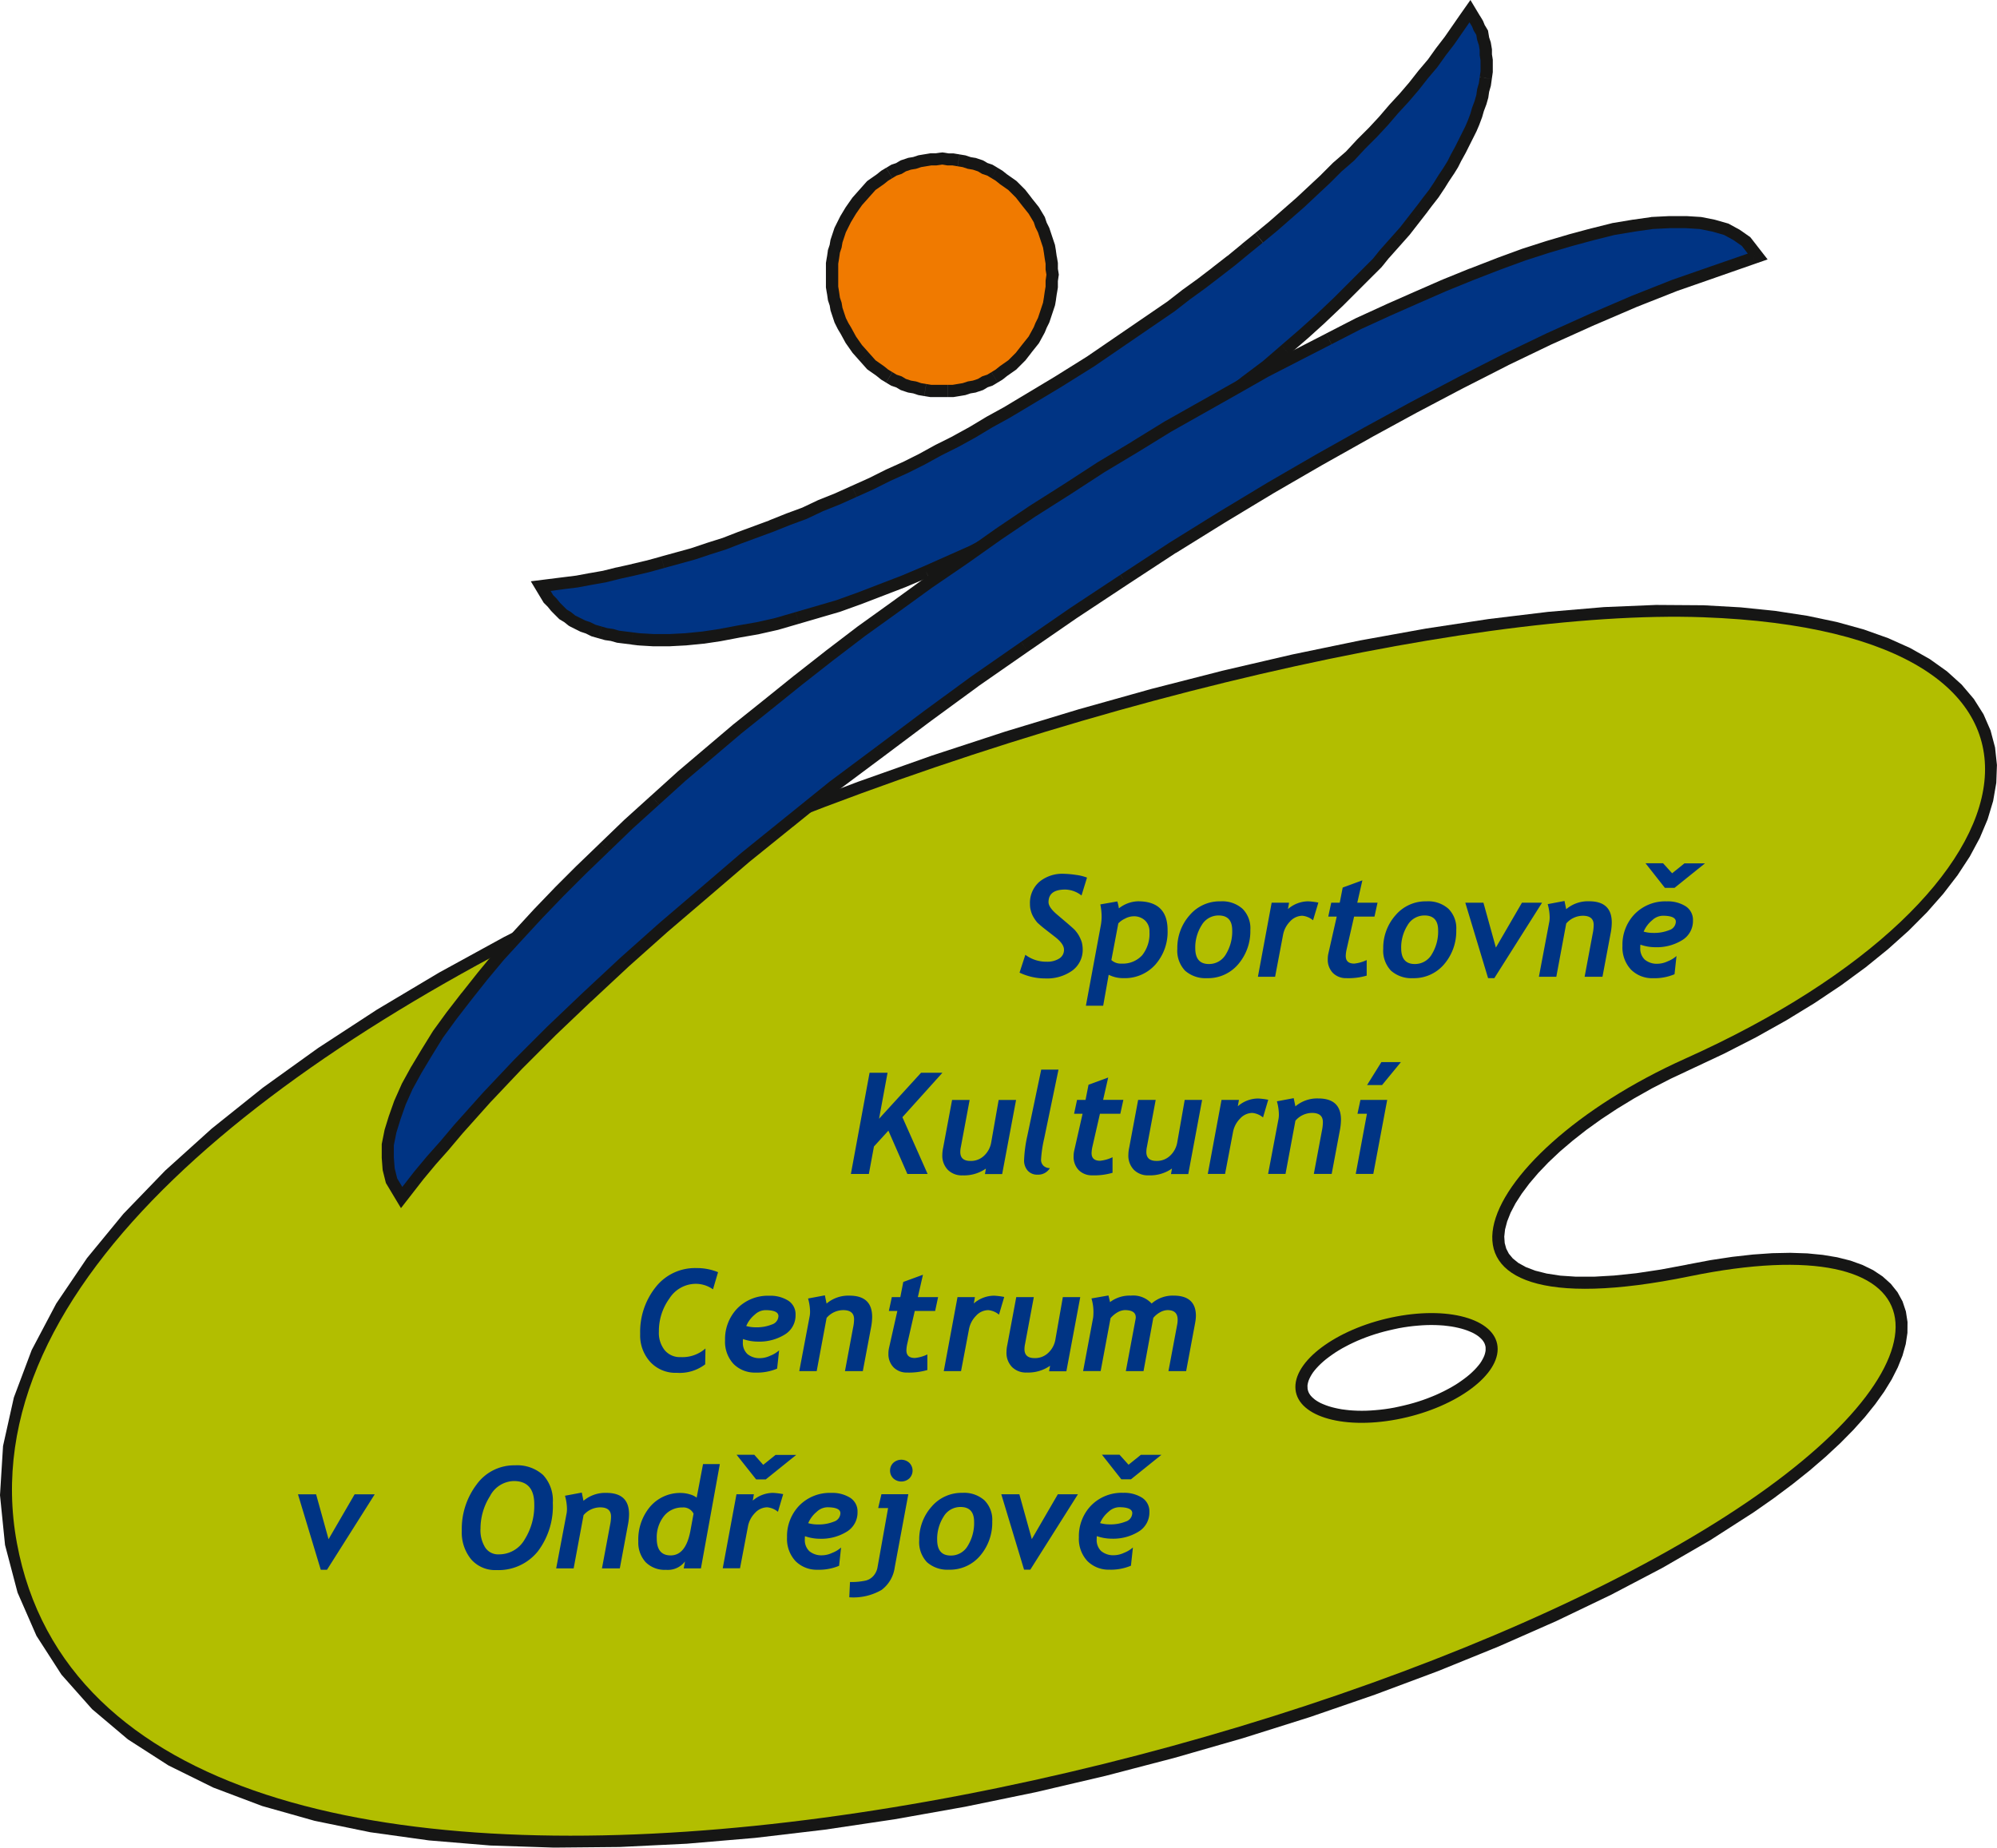
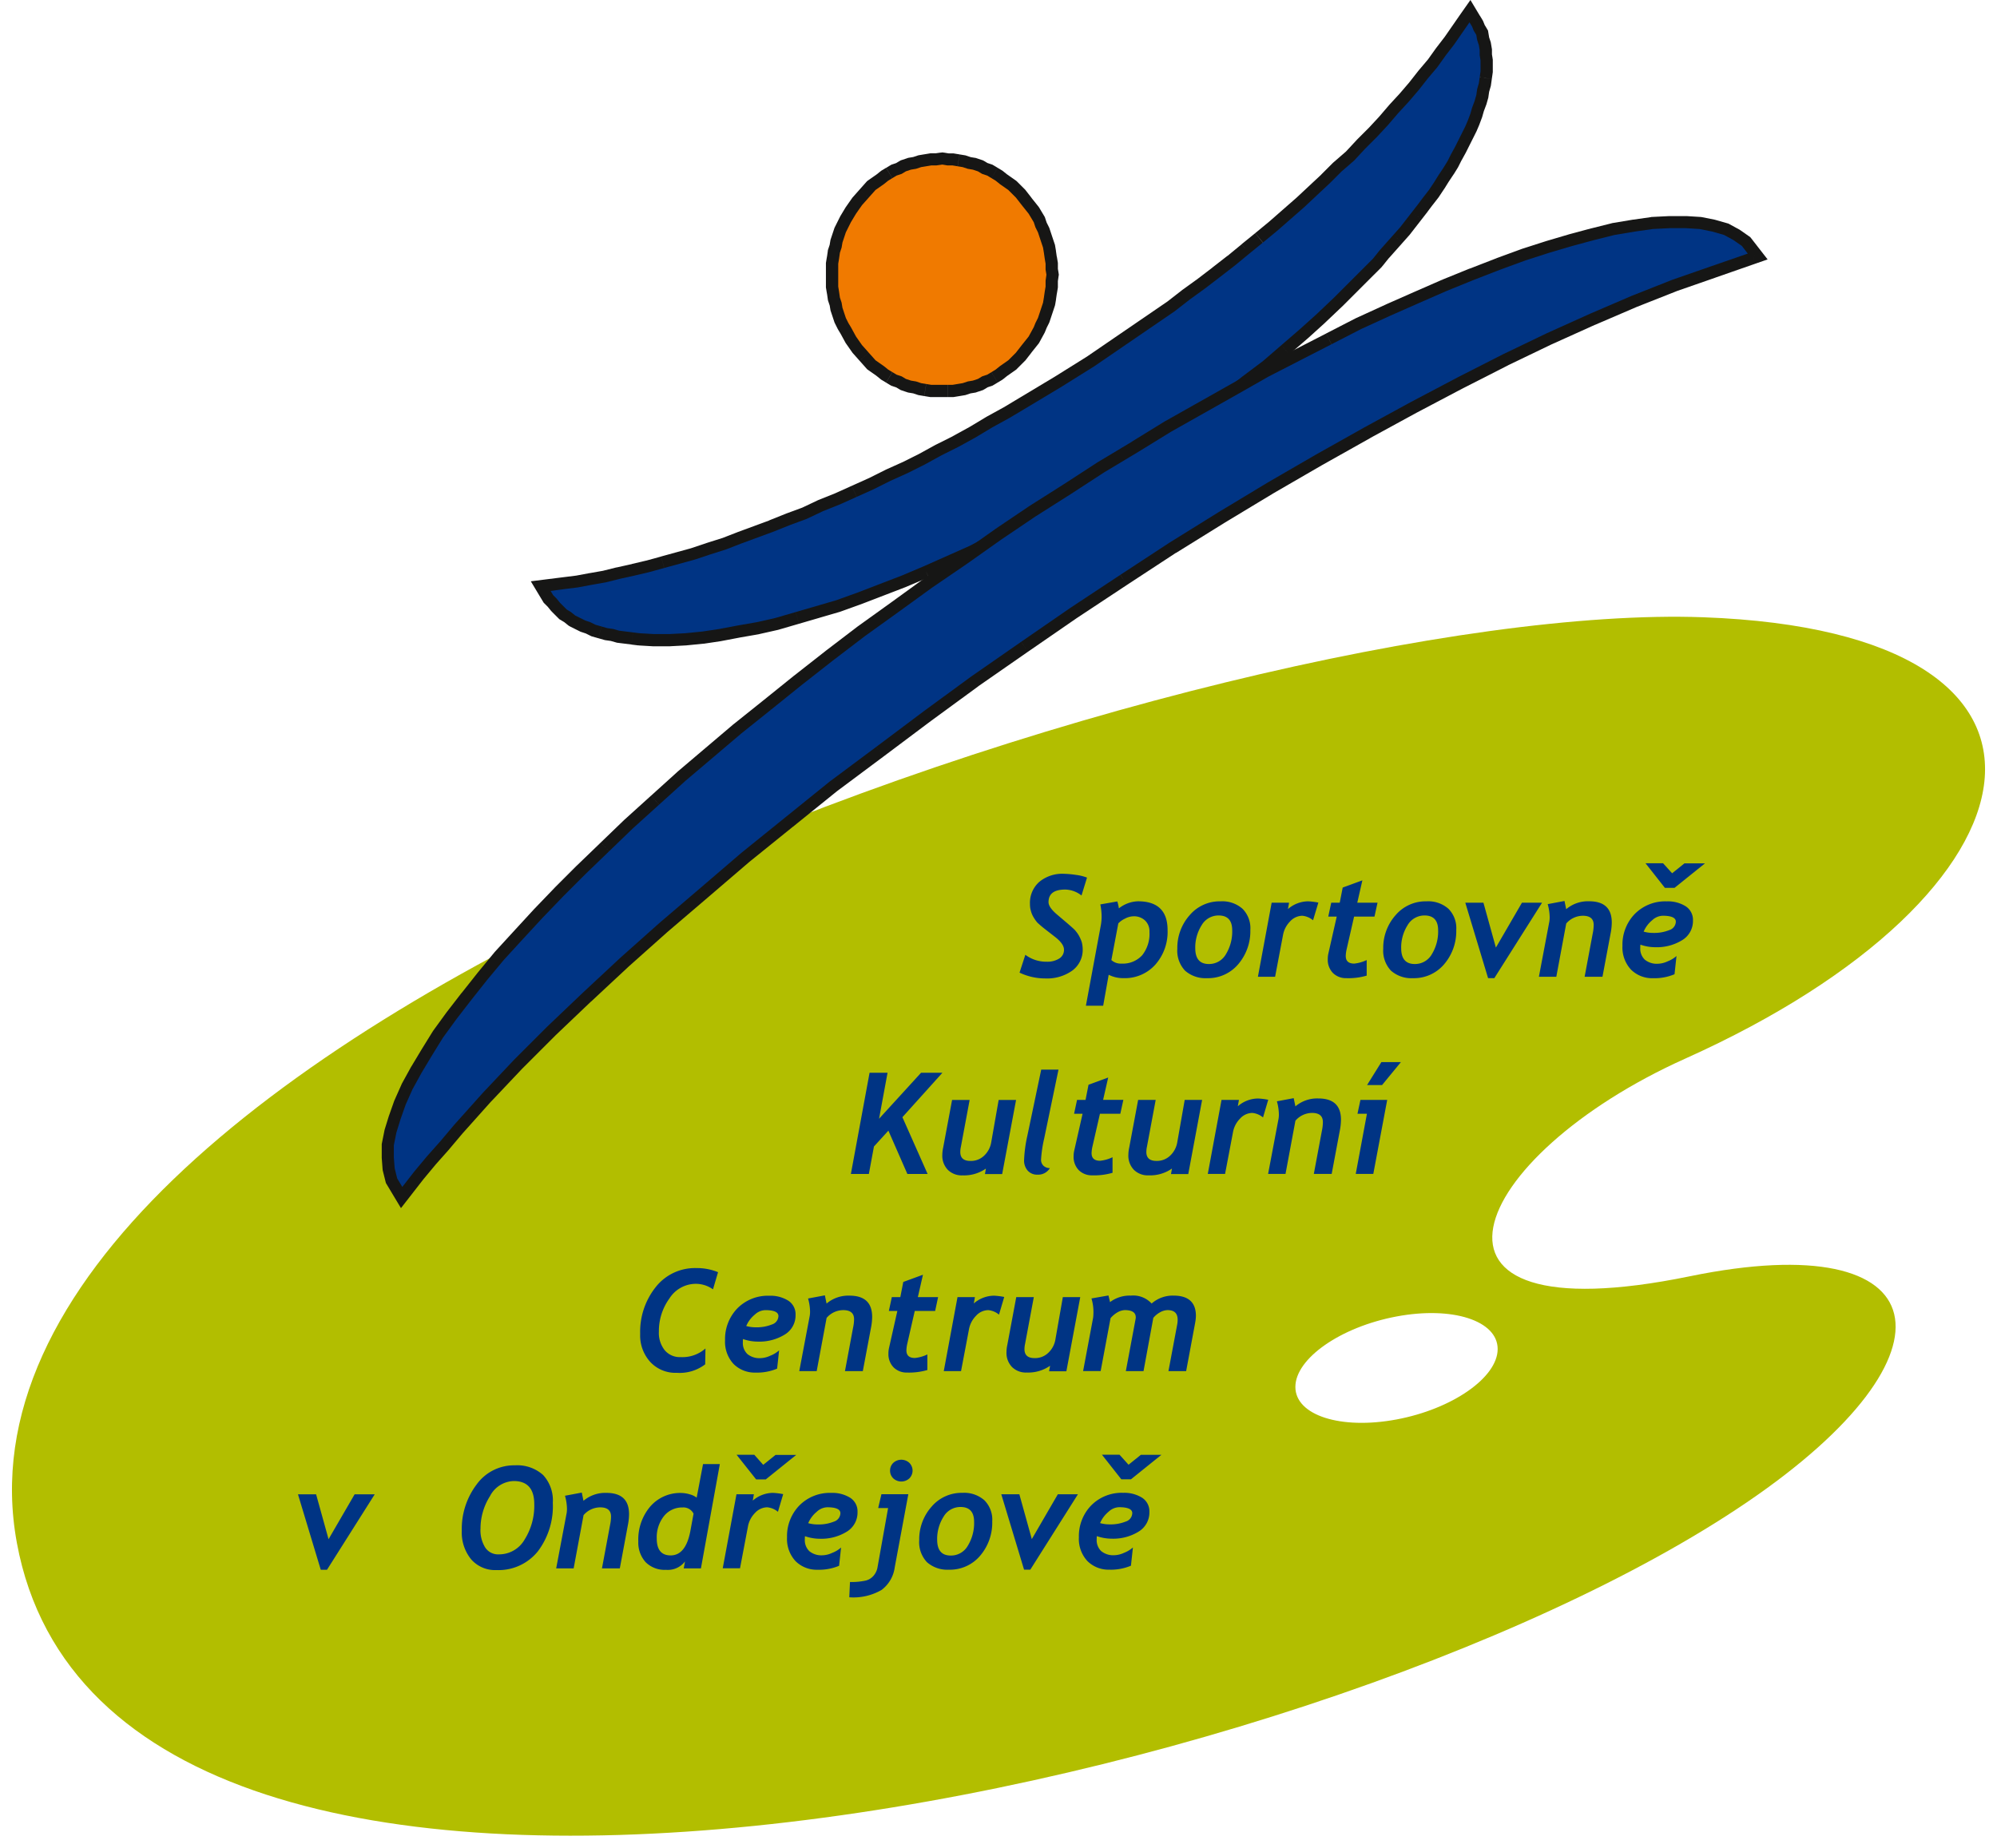
<svg xmlns="http://www.w3.org/2000/svg" id="logo" width="190.187" height="176" viewBox="0 0 190.187 176">
  <defs>
    <clipPath id="clip-path">
      <rect id="Rectangle_332" data-name="Rectangle 332" width="190.187" height="176" fill="none" />
    </clipPath>
  </defs>
-   <path id="Path_241" data-name="Path 241" d="M135.832,191.6l-.488.02-.5.032-.5.05-.514.063-.516.077-.527.091-.523.1-.516.115-.509.131-.5.141-.493.151-.484.161-.474.17-.465.179-.454.192-.442.2-.431.207-.422.214-.4.225-.391.231-.381.238-.366.243-.35.253-.334.262-.318.266-.3.274-.287.281-.268.285-.249.3-.229.3-.213.314-.188.315-.166.329-.139.339-.116.347-.084.351-.051.364-.022.362h2.3l0-.147.024-.148.039-.163.053-.167.076-.177.094-.186.115-.2.132-.2.157-.2.177-.207.2-.213.215-.21.233-.211.255-.212.271-.207.288-.207.3-.207.318-.2.337-.2.351-.189.359-.188.376-.18.389-.177.4-.165.411-.161.421-.151.43-.143.439-.133.447-.123.455-.112.462-.106.469-.1.464-.082.462-.068.451-.055.447-.041.435-.033.426-.02.416-.006.406.006.4.018.38.026.363.043.355.046.338.061.319.069.3.075.289.086.27.093.249.1.232.1.211.111.192.116.169.117.149.123.126.118.11.119.088.119.072.114.058.114.04.118.034.118.019.126,0,.138,0,.147-.024.148-.039.163-.053.167-.076.177-.094.186-.115.2-.132.2-.157.2-.177.207-.2.213-.215.21-.233.211-.254.212-.271.208-.287.207-.3.207-.318.2-.337.2-.35.189-.359.187-.377.181-.388.177-.4.165-.41.161-.42.152-.43.143-.439.133-.447.123-.455.112-.462.106-.469.1-.465.082-.462.068-.451.054-.447.041-.435.032-.425.02-.416.006-.406-.006-.4-.018-.379-.027-.363-.042-.355-.046-.337-.062-.319-.069-.3-.075-.29-.086-.27-.093-.249-.1-.232-.1-.21-.111-.192-.116-.169-.117-.145-.122-.13-.118-.11-.119-.089-.119-.071-.114-.058-.114-.04-.118-.034-.118-.02-.125,0-.138h-2.3l.022.362.055.359.088.35.129.333.157.321.188.3.214.28.235.263.256.244.281.221.295.207.309.189.327.173.34.159.357.139.368.129.379.113.395.1.408.086.419.071.426.063.444.042.452.035.458.018.469.006.478-.006.489-.02.5-.033.5-.05.513-.063.516-.077.527-.091.523-.1.516-.115.509-.131.5-.141.493-.151.484-.161.474-.17.465-.179.454-.192.442-.2.431-.207.422-.214.4-.225.391-.232.381-.238.366-.243.35-.253.334-.262.317-.266.3-.274.287-.282.268-.285.249-.3.228-.3.213-.314.187-.315.166-.329.139-.339.116-.347.084-.351.051-.364.022-.362-.022-.362-.055-.359-.088-.351-.13-.333-.157-.321-.188-.3-.215-.28-.236-.263-.26-.244-.275-.221-.295-.207-.309-.189-.327-.173-.339-.159-.357-.139-.368-.129-.379-.113-.394-.1-.409-.086-.418-.07-.427-.063-.444-.042-.451-.035-.458-.018-.469-.006Zm16.925-66.11-5.33.454-5.667.684-5.974.908-6.233,1.126L123.091,130l-6.653,1.547-6.8,1.741-6.912,1.939-6.991,2.12-7.02,2.3L81.7,142.133l-6.978,2.645-6.9,2.81-6.776,2.96-6.621,3.112L48,156.918l-6.191,3.393-5.915,3.527-5.6,3.654-5.255,3.775-4.868,3.894-4.441,4.007-3.976,4.117-3.471,4.222-2.928,4.329-2.337,4.426-1.7,4.524L.29,205.4,0,210.087l.479,4.742,1.193,4.536,1.8,4.118,2.383,3.7,2.915,3.285,3.41,2.88,3.859,2.481,4.272,2.11,4.651,1.756,4.994,1.41,5.307,1.09,5.59.778,5.843.485,6.06.2L59,243.6l6.4-.312,6.522-.555,6.617-.781,6.68-.994,6.706-1.194,6.7-1.381,6.663-1.56,6.595-1.722,6.494-1.867,6.366-2.007,6.194-2.135,6-2.241,5.77-2.343,5.51-2.429,5.21-2.5,4.89-2.565,4.533-2.62,4.139-2.659,1.927-1.347,1.785-1.336,1.652-1.319,1.516-1.307,1.383-1.284,1.247-1.263,1.111-1.238.981-1.221.851-1.192.717-1.168.579-1.142.449-1.122.308-1.095.162-1.07.008-1.041-.155-1.007-.317-.954-.484-.883-.636-.794-.779-.7-.9-.6-1.028-.5-1.137-.409-1.257-.316-1.375-.229-1.483-.144L170.5,187l-1.718.035-1.843.128-1.959.22-2.084.315-2.2.416.458,2.245,2.126-.4,1.993-.305,1.87-.211,1.735-.12,1.61-.035,1.47.051,1.34.126,1.195.2,1.059.271.922.327.776.378.643.425.51.456.394.489.286.524.192.568.092.629-.008.7-.117.774-.236.844-.36.907-.5.972-.627,1.024-.762,1.075-.9,1.113-1.039,1.158-1.176,1.191-1.311,1.221-1.453,1.245L169.3,207.23l-1.732,1.292-1.865,1.31-4.049,2.6-4.443,2.566-4.809,2.529-5.146,2.469-5.439,2.4-5.707,2.317-5.942,2.223-6.141,2.108-6.3,1.989-6.44,1.858-6.54,1.7-6.608,1.543L91.5,237.508l-6.643,1.185-6.608.985-6.546.772L65.25,241l-6.314.312-6.158.061-5.952-.2-5.718-.476-5.455-.76L30.5,238.877l-4.823-1.365-4.454-1.675-4.056-2L13.539,231.5l-3.168-2.672L7.681,225.8,5.5,222.405l-1.66-3.786-1.1-4.2-.443-4.374.272-4.325.948-4.275L5.1,197.205l2.211-4.192,2.793-4.132,3.346-4.069,3.858-3.991,4.334-3.908,4.769-3.813,5.166-3.712,5.523-3.6,5.844-3.482,6.119-3.358,6.36-3.223,6.559-3.085,6.723-2.942,6.843-2.783,6.924-2.627,6.972-2.46,6.975-2.286,6.937-2.111,6.867-1.92,6.749-1.732,6.6-1.53,6.408-1.328,6.179-1.117,5.9-.9,5.595-.675,5.241-.444,4.846-.212,4.419.031,3.448.2,3.188.322,2.931.448,2.671.564,2.42.673,2.161.767,1.914.86,1.671.943,1.424,1.01,1.186,1.075.958,1.127.742,1.181.539,1.224.337,1.275.143,1.329L187.845,142l-.251,1.446-.446,1.5-.652,1.547-.856,1.585-1.061,1.62-1.263,1.646L181.851,153l-1.665,1.67-1.856,1.669L176.274,158l-2.242,1.648-2.433,1.628-2.621,1.6-2.8,1.567L163.2,165.97l-3.158,1.481-1.936.912-1.855.953-1.774.988-1.68,1.023-1.586,1.052-1.488,1.07-1.39,1.083-1.279,1.1-1.172,1.1-1.062,1.105-.943,1.1-.824,1.1-.7,1.093-.564,1.079-.428,1.074-.275,1.066-.112,1.054.069,1.025.271,1,.482.921.675.814.859.7,1.019.572,1.176.451,1.336.339,1.5.225,1.669.114,1.842,0,2.029-.111,2.223-.239,2.418-.358,2.622-.494-.458-2.245-2.541.476-2.329.35-2.115.22-1.912.111-1.708,0-1.5-.1-1.3-.2-1.094-.276-.9-.344-.706-.392-.526-.426-.378-.454-.249-.482-.145-.53-.042-.612.075-.685.2-.761.329-.831.465-.891.6-.932.725-.971.853-1,.972-1.016,1.091-1.029,1.207-1.027,1.309-1.029,1.416-1.016,1.514-1,1.608-.978,1.693-.953,1.783-.917,1.865-.876,3.229-1.517,3.054-1.565,2.879-1.612,2.693-1.647,2.514-1.682,2.331-1.71,2.137-1.733,1.954-1.75,1.755-1.759,1.562-1.774,1.362-1.772,1.16-1.774.954-1.773.742-1.763.527-1.751.3-1.733.062-1.7-.179-1.671-.427-1.616-.673-1.547-.922-1.459-1.164-1.369-1.4-1.265-1.631-1.162-1.859-1.05-2.094-.941-2.331-.83-2.563-.709-2.807-.591-3.047-.466-3.3-.34-3.547-.2-4.536-.031Z" transform="translate(0 -67.659)" fill="#161615" />
  <g id="Group_1250" data-name="Group 1250">
    <g id="Group_1249" data-name="Group 1249" clip-path="url(#clip-path)">
      <path id="Path_242" data-name="Path 242" d="M134.337,194.388c5.319-1,9.633.393,9.633,3.1s-4.313,5.714-9.633,6.71-9.632-.393-9.632-3.1,4.313-5.714,9.632-6.71M2.944,215.947c-9.014-48.878,115.238-89.814,160.6-88.165,38.679,1.407,33.3,26.326-1.7,42.039-20.691,9.29-28.231,26.622.425,20.738,23.726-4.871,26.375,7.3,5.414,21.544-41.448,28.162-155.726,52.722-164.74,3.844" transform="translate(-1.338 -68.983)" fill="#b2be00" fill-rule="evenodd" />
      <path id="Path_243" data-name="Path 243" d="M217,181.854a2.588,2.588,0,0,0-1.55-.566c-1.065,0-1.591.4-1.591,1.2q0,.505.85,1.213l.984.836c.31.27.526.459.647.58a3.43,3.43,0,0,1,.378.5,3.566,3.566,0,0,1,.3.66,2.791,2.791,0,0,1,.095.674,2.447,2.447,0,0,1-1,2.063,4.126,4.126,0,0,1-2.561.741,5.684,5.684,0,0,1-2.454-.553l.553-1.7a3.3,3.3,0,0,0,2.049.66,2.1,2.1,0,0,0,1.173-.3.954.954,0,0,0,.458-.85c0-.364-.283-.768-.836-1.2L213.452,185c-.323-.256-.526-.445-.647-.553a3.3,3.3,0,0,1-.35-.485,2.278,2.278,0,0,1-.27-.62,2.255,2.255,0,0,1-.094-.674,2.666,2.666,0,0,1,.876-2.1,3.42,3.42,0,0,1,2.319-.782,9.328,9.328,0,0,1,1.2.108,4.364,4.364,0,0,1,1.038.256Zm2.589,7.55-.526,2.952h-1.645l1.415-7.631a4.5,4.5,0,0,0,.081-.849,5.8,5.8,0,0,0-.121-1.173l1.618-.283a4.132,4.132,0,0,1,.148.66,3.078,3.078,0,0,1,1.82-.674c1.874,0,2.818.917,2.818,2.737a4.711,4.711,0,0,1-1.16,3.29,3.9,3.9,0,0,1-3.06,1.294,3.009,3.009,0,0,1-1.389-.323m.256-1.4a1.31,1.31,0,0,0,.957.337,2.492,2.492,0,0,0,1.982-.8,3.279,3.279,0,0,0,.688-2.225,1.4,1.4,0,0,0-.418-1.079,1.531,1.531,0,0,0-1.132-.4,1.755,1.755,0,0,0-.769.216,2.111,2.111,0,0,0-.647.458Zm6.282-1.051a4.675,4.675,0,0,1,1.173-3.222,3.748,3.748,0,0,1,2.939-1.321,2.9,2.9,0,0,1,2.1.714,2.615,2.615,0,0,1,.741,2.009,4.843,4.843,0,0,1-1.16,3.276,3.763,3.763,0,0,1-2.966,1.321,2.931,2.931,0,0,1-2.09-.714,2.776,2.776,0,0,1-.741-2.063m1.712-.081c0,1.011.431,1.51,1.294,1.51a1.844,1.844,0,0,0,1.631-.944,4.146,4.146,0,0,0,.593-2.265q0-1.416-1.294-1.416a1.852,1.852,0,0,0-1.618.93,3.973,3.973,0,0,0-.607,2.184m11.217-2.656a1.849,1.849,0,0,0-1.025-.431,1.606,1.606,0,0,0-1.173.552,2.447,2.447,0,0,0-.66,1.281l-.755,3.977H233.8l1.308-7.051h1.659l-.108.607a2.958,2.958,0,0,1,1.928-.741,6.551,6.551,0,0,1,.97.121Zm5.851-.35h-1.941l-.714,3.128a3.128,3.128,0,0,0-.081.62q0,.728.809.728a3.59,3.59,0,0,0,1.186-.337v1.483a6.207,6.207,0,0,1-1.941.242,1.749,1.749,0,0,1-1.281-.5,1.8,1.8,0,0,1-.485-1.308,2.346,2.346,0,0,1,.054-.526l.8-3.532H240.5l.283-1.321h.809l.283-1.443,1.874-.688-.485,2.13h1.928Zm.836,3.088a4.675,4.675,0,0,1,1.173-3.222,3.748,3.748,0,0,1,2.939-1.321,2.9,2.9,0,0,1,2.1.714,2.617,2.617,0,0,1,.741,2.009,4.843,4.843,0,0,1-1.16,3.276,3.765,3.765,0,0,1-2.966,1.321,2.93,2.93,0,0,1-2.09-.714,2.776,2.776,0,0,1-.741-2.063m1.712-.081c0,1.011.431,1.51,1.294,1.51a1.843,1.843,0,0,0,1.631-.944,4.146,4.146,0,0,0,.593-2.265q0-1.416-1.294-1.416a1.853,1.853,0,0,0-1.618.93,3.974,3.974,0,0,0-.607,2.184m8.871,2.858h-.593l-2.17-7.186h1.726l1.186,4.274,2.481-4.274h1.914Zm10.3-.135h-1.7l.769-4.112a4.164,4.164,0,0,0,.094-.822c0-.593-.35-.876-1.038-.876a2.1,2.1,0,0,0-1.578.741l-.943,5.069h-1.659l1-5.285a2.531,2.531,0,0,0,.027-.378,4.813,4.813,0,0,0-.189-1.254l1.6-.3.161.782a3.2,3.2,0,0,1,2.171-.755c1.456,0,2.171.674,2.171,2.036a5.566,5.566,0,0,1-.081.863Zm3.613-3.06a2.339,2.339,0,0,0-.014.3,1.446,1.446,0,0,0,.431,1.132,1.8,1.8,0,0,0,1.214.391,2.339,2.339,0,0,0,.957-.229,2.772,2.772,0,0,0,.849-.512l-.189,1.739a4.923,4.923,0,0,1-2.049.378,2.854,2.854,0,0,1-2.1-.822,3.1,3.1,0,0,1-.809-2.265,4.2,4.2,0,0,1,1.16-3.02,4.072,4.072,0,0,1,3.06-1.213,3.177,3.177,0,0,1,1.807.472,1.537,1.537,0,0,1,.688,1.348,2.131,2.131,0,0,1-1.025,1.874,4.6,4.6,0,0,1-2.548.674,4.3,4.3,0,0,1-1.429-.243m.31-1.24a3.373,3.373,0,0,0,.93.121,3.829,3.829,0,0,0,1.51-.27.865.865,0,0,0,.62-.8q0-.566-1.254-.566a1.514,1.514,0,0,0-1,.431,2.815,2.815,0,0,0-.809,1.079m2.939-4.166h-.917l-1.847-2.346h1.672l.863.957,1.173-.944h1.955Z" transform="translate(-114.001 -96.551)" fill="#003484" />
      <path id="Path_244" data-name="Path 244" d="M181.09,225.22l2.4,5.406h-1.928l-1.807-4.125-1.375,1.51-.485,2.616h-1.712l1.78-9.64h1.712l-.809,4.381,4-4.381H184.9Zm9.5,5.42H188.95l.094-.526a3.614,3.614,0,0,1-2.211.647,1.872,1.872,0,0,1-1.416-.526,1.935,1.935,0,0,1-.526-1.442,3.337,3.337,0,0,1,.081-.674l.849-4.543h1.672l-.836,4.476a2.316,2.316,0,0,0-.054.486c0,.566.324.849.958.849a1.807,1.807,0,0,0,1.321-.512,2.241,2.241,0,0,0,.66-1.227l.715-4.071h1.658Zm4.543-.566a1.3,1.3,0,0,1-1.173.62,1.2,1.2,0,0,1-.944-.391,1.457,1.457,0,0,1-.337-1.011,12.8,12.8,0,0,1,.31-2.305l1.321-6.3h1.645l-1.361,6.552a12.178,12.178,0,0,0-.3,2.009.783.783,0,0,0,.242.607.89.89,0,0,0,.593.216m6.714-5.177h-1.941l-.715,3.128a3.128,3.128,0,0,0-.081.62q0,.728.809.728a3.577,3.577,0,0,0,1.187-.337v1.483a6.207,6.207,0,0,1-1.941.242,1.748,1.748,0,0,1-1.281-.5,1.8,1.8,0,0,1-.485-1.308,2.32,2.32,0,0,1,.054-.526l.8-3.532h-.809l.283-1.321h.809l.283-1.443,1.874-.688-.485,2.13h1.928Zm6.471,5.743h-1.645l.094-.526a3.614,3.614,0,0,1-2.211.647,1.871,1.871,0,0,1-1.416-.526,1.935,1.935,0,0,1-.526-1.442,3.367,3.367,0,0,1,.08-.674l.85-4.543h1.672l-.836,4.476a2.342,2.342,0,0,0-.054.486c0,.566.324.849.957.849a1.807,1.807,0,0,0,1.321-.512,2.241,2.241,0,0,0,.66-1.227l.715-4.071h1.658Zm7.119-5.393a1.85,1.85,0,0,0-1.025-.431,1.606,1.606,0,0,0-1.173.553,2.451,2.451,0,0,0-.661,1.281l-.755,3.977h-1.645l1.308-7.051h1.658l-.108.607a2.956,2.956,0,0,1,1.928-.741,6.557,6.557,0,0,1,.97.121Zm6.539,5.38h-1.7l.769-4.112a4.164,4.164,0,0,0,.094-.822c0-.593-.35-.877-1.038-.877a2.1,2.1,0,0,0-1.578.742l-.944,5.069h-1.658l1-5.285a2.6,2.6,0,0,0,.027-.378,4.8,4.8,0,0,0-.189-1.254l1.6-.3.162.782a3.2,3.2,0,0,1,2.17-.755c1.456,0,2.171.674,2.171,2.036a5.566,5.566,0,0,1-.081.863Zm3.964,0h-1.672l1.065-5.73h-.9l.283-1.321h2.548Zm.836-8.467h-1.429l1.361-2.184h1.861Z" transform="translate(-95.148 -118.798)" fill="#003484" />
      <path id="Path_245" data-name="Path 245" d="M139.5,264.658a2.833,2.833,0,0,0-1.672-.526,2.986,2.986,0,0,0-2.481,1.4,5.277,5.277,0,0,0-1,3.141,2.655,2.655,0,0,0,.54,1.766,1.869,1.869,0,0,0,1.523.674,3.312,3.312,0,0,0,2.373-.822l-.026,1.51a4,4,0,0,1-2.7.809,3.272,3.272,0,0,1-2.521-1.025,3.748,3.748,0,0,1-.971-2.683,6.827,6.827,0,0,1,1.483-4.462,4.749,4.749,0,0,1,3.856-1.807,5.279,5.279,0,0,1,2.077.391Zm2.858,4.732a2.5,2.5,0,0,0-.013.3,1.446,1.446,0,0,0,.431,1.132,1.8,1.8,0,0,0,1.213.391,2.338,2.338,0,0,0,.957-.229,2.768,2.768,0,0,0,.85-.512l-.189,1.739a4.92,4.92,0,0,1-2.049.378,2.854,2.854,0,0,1-2.1-.822,3.1,3.1,0,0,1-.809-2.265,4.2,4.2,0,0,1,1.16-3.02,4.07,4.07,0,0,1,3.06-1.213,3.179,3.179,0,0,1,1.807.472,1.537,1.537,0,0,1,.687,1.348,2.131,2.131,0,0,1-1.024,1.874,4.6,4.6,0,0,1-2.549.674,4.3,4.3,0,0,1-1.429-.243m.31-1.24a3.377,3.377,0,0,0,.93.121,3.834,3.834,0,0,0,1.51-.27.865.865,0,0,0,.62-.8q0-.566-1.254-.566a1.515,1.515,0,0,0-1,.431,2.813,2.813,0,0,0-.809,1.078m11.1,4.3h-1.7l.768-4.112a4.14,4.14,0,0,0,.1-.822c0-.593-.351-.876-1.039-.876a2.1,2.1,0,0,0-1.577.741l-.944,5.069h-1.659l1-5.285a2.588,2.588,0,0,0,.027-.378,4.794,4.794,0,0,0-.189-1.254l1.6-.3.162.782a3.2,3.2,0,0,1,2.17-.755c1.457,0,2.171.674,2.171,2.036a5.563,5.563,0,0,1-.081.863Zm6.889-5.73h-1.942L158,269.849a3.157,3.157,0,0,0-.08.62q0,.728.809.728a3.58,3.58,0,0,0,1.186-.337v1.483a6.21,6.21,0,0,1-1.942.242,1.748,1.748,0,0,1-1.28-.5,1.8,1.8,0,0,1-.486-1.308,2.3,2.3,0,0,1,.055-.526l.795-3.532h-.809l.283-1.321h.809l.282-1.443,1.874-.687-.486,2.13h1.928Zm6.08.351a1.849,1.849,0,0,0-1.025-.431,1.6,1.6,0,0,0-1.173.552,2.451,2.451,0,0,0-.661,1.281l-.755,3.977h-1.645l1.309-7.051h1.658l-.108.607a2.957,2.957,0,0,1,1.928-.741,6.515,6.515,0,0,1,.97.121Zm6.418,5.392h-1.645l.094-.526a3.615,3.615,0,0,1-2.211.647,1.872,1.872,0,0,1-1.416-.526,1.935,1.935,0,0,1-.525-1.442,3.367,3.367,0,0,1,.08-.674l.85-4.543h1.672l-.836,4.476a2.343,2.343,0,0,0-.054.486c0,.566.323.849.958.849a1.806,1.806,0,0,0,1.32-.512,2.239,2.239,0,0,0,.661-1.227l.715-4.071h1.658Zm12.269-4.638-.863,4.624h-1.685l.835-4.449a2.466,2.466,0,0,0,.041-.445c0-.62-.323-.917-.97-.917a1.559,1.559,0,0,0-.741.229,2.159,2.159,0,0,0-.607.512l-.931,5.069h-1.685l.931-4.975a.529.529,0,0,0,.013-.149q0-.687-1.051-.687a1.557,1.557,0,0,0-.715.229,2.542,2.542,0,0,0-.634.539l-.943,5.042h-1.671l.957-5.1a4.823,4.823,0,0,0,.028-.553,4.416,4.416,0,0,0-.189-1.267l1.618-.283c.054.216.108.431.149.634a3.08,3.08,0,0,1,1.981-.62,2.376,2.376,0,0,1,1.982.755,3.024,3.024,0,0,1,2.1-.755c1.4,0,2.117.647,2.117,1.928a3.805,3.805,0,0,1-.068.634" transform="translate(-71.597 -141.838)" fill="#003484" />
      <path id="Path_246" data-name="Path 246" d="M64.463,312.258h-.593l-2.17-7.186h1.726l1.186,4.274,2.481-4.274h1.914ZM77.3,308.537a7.016,7.016,0,0,1,1.416-4.409,4.4,4.4,0,0,1,3.653-1.82,3.685,3.685,0,0,1,2.67.917,3.559,3.559,0,0,1,.93,2.656,7.123,7.123,0,0,1-1.429,4.625,4.8,4.8,0,0,1-3.937,1.78,3.023,3.023,0,0,1-2.413-1.025,4.038,4.038,0,0,1-.89-2.723m1.78-.175a3.115,3.115,0,0,0,.445,1.766,1.454,1.454,0,0,0,1.294.66,2.8,2.8,0,0,0,2.467-1.416,6.043,6.043,0,0,0,.917-3.357c0-1.483-.661-2.211-1.955-2.211a2.625,2.625,0,0,0-2.265,1.443,5.766,5.766,0,0,0-.9,3.114m13.267,3.761h-1.7l.768-4.112a4.133,4.133,0,0,0,.095-.822c0-.593-.351-.877-1.039-.877a2.1,2.1,0,0,0-1.577.742l-.944,5.069H86.29l1-5.285a2.606,2.606,0,0,0,.027-.378,4.794,4.794,0,0,0-.189-1.254l1.6-.3.162.782a3.2,3.2,0,0,1,2.17-.755c1.456,0,2.17.674,2.17,2.036a5.608,5.608,0,0,1-.08.863Zm7.725,0H98.437l.122-.66a2.051,2.051,0,0,1-1.807.8,2.56,2.56,0,0,1-1.941-.728,2.777,2.777,0,0,1-.7-1.982,4.851,4.851,0,0,1,1.133-3.316,3.763,3.763,0,0,1,2.992-1.294,3.073,3.073,0,0,1,.8.135,1.829,1.829,0,0,1,.633.31l.607-3.2h1.6Zm-1.726-5.8a2.207,2.207,0,0,0-1.807.836,3.251,3.251,0,0,0-.674,2.13c0,1.065.445,1.6,1.321,1.6.958,0,1.577-.769,1.874-2.292l.31-1.685a1.087,1.087,0,0,0-1.024-.593m9.06.418a1.85,1.85,0,0,0-1.024-.431,1.608,1.608,0,0,0-1.173.553,2.454,2.454,0,0,0-.66,1.281l-.755,3.977h-1.645l1.308-7.051h1.658l-.108.607a2.955,2.955,0,0,1,1.928-.741,6.553,6.553,0,0,1,.971.121Zm-1.159-3.087h-.917l-1.86-2.346h1.685l.85.957,1.173-.944h1.969Zm3.734,5.406a2.419,2.419,0,0,0-.013.3,1.446,1.446,0,0,0,.431,1.132,1.8,1.8,0,0,0,1.213.391,2.335,2.335,0,0,0,.957-.229,2.773,2.773,0,0,0,.85-.512l-.189,1.739a4.922,4.922,0,0,1-2.049.378,2.854,2.854,0,0,1-2.1-.822,3.105,3.105,0,0,1-.809-2.265,4.2,4.2,0,0,1,1.16-3.02,4.07,4.07,0,0,1,3.06-1.213,3.179,3.179,0,0,1,1.807.472,1.537,1.537,0,0,1,.687,1.348,2.131,2.131,0,0,1-1.024,1.874,4.6,4.6,0,0,1-2.549.674,4.3,4.3,0,0,1-1.429-.243m.31-1.24a3.377,3.377,0,0,0,.93.121,3.829,3.829,0,0,0,1.51-.27.865.865,0,0,0,.62-.8q0-.566-1.254-.567a1.517,1.517,0,0,0-1,.431,2.82,2.82,0,0,0-.809,1.079m8.238,4.207a3.213,3.213,0,0,1-1.254,2.157,5.338,5.338,0,0,1-3.074.7l.067-1.456a6.435,6.435,0,0,0,1.429-.121,1.422,1.422,0,0,0,.8-.458,1.666,1.666,0,0,0,.4-.863l1-5.6h-.944l.31-1.321h2.561Zm-.444-9.208a1.007,1.007,0,0,1,.31-.742,1.127,1.127,0,0,1,1.523,0,1.042,1.042,0,0,1,0,1.483,1.126,1.126,0,0,1-1.523,0,1.006,1.006,0,0,1-.31-.741m2.777,6.66a4.677,4.677,0,0,1,1.173-3.222,3.748,3.748,0,0,1,2.939-1.321,2.9,2.9,0,0,1,2.1.714,2.617,2.617,0,0,1,.741,2.009,4.842,4.842,0,0,1-1.16,3.276,3.763,3.763,0,0,1-2.966,1.321,2.931,2.931,0,0,1-2.09-.714,2.778,2.778,0,0,1-.741-2.063m1.712-.081c0,1.011.431,1.51,1.294,1.51a1.842,1.842,0,0,0,1.631-.944,4.142,4.142,0,0,0,.593-2.265q0-1.416-1.294-1.416a1.852,1.852,0,0,0-1.618.93,3.97,3.97,0,0,0-.607,2.184m8.871,2.858h-.593l-2.17-7.186H130.4l1.187,4.274,2.48-4.274h1.914Zm6.337-3.2a2.337,2.337,0,0,0-.014.3,1.446,1.446,0,0,0,.431,1.132,1.8,1.8,0,0,0,1.214.391,2.337,2.337,0,0,0,.957-.229,2.762,2.762,0,0,0,.849-.512l-.189,1.739a4.924,4.924,0,0,1-2.049.378,2.854,2.854,0,0,1-2.1-.822,3.1,3.1,0,0,1-.809-2.265,4.2,4.2,0,0,1,1.16-3.02,4.072,4.072,0,0,1,3.06-1.213,3.177,3.177,0,0,1,1.807.472,1.538,1.538,0,0,1,.688,1.348,2.131,2.131,0,0,1-1.025,1.874,4.6,4.6,0,0,1-2.548.674,4.3,4.3,0,0,1-1.429-.243m.31-1.24a3.373,3.373,0,0,0,.93.121,3.829,3.829,0,0,0,1.51-.27.865.865,0,0,0,.621-.8q0-.566-1.254-.567a1.515,1.515,0,0,0-1,.431,2.815,2.815,0,0,0-.809,1.079m2.939-4.166h-.917l-1.847-2.346h1.672l.862.957,1.173-.944h1.955Z" transform="translate(-33.321 -162.724)" fill="#003484" />
      <path id="Path_247" data-name="Path 247" d="M110.815,56.881l-.906-1.509,1.75-.219Zm0,0,.844-1.728,1.292-.162.278,2.28-1.292.162Zm2.136-1.89h0l1.292-.161.278,2.281-1.292.161Zm1.642,2.106-.071.013h0Zm-.072.014-.35-2.268,1.292-.242.422,2.254-1.292.242Zm.942-2.509.013,0,.174-.031Zm0,0,.013,0,1.373-.242.395,2.263-1.372.242Zm1.862,2-.051.013-.03.006Zm-.081.018-.476-2.245,1.292-.323.557,2.227-1.292.323Zm.816-2.568.031,0-.119.027Zm0,0,.031,0,1.453-.323.494,2.236-1.453.323Zm1.992,1.908h-.013l.245-.055Zm-.013,0-.507-2.236L120.9,53.4l.521,2.236-1.372.323Zm1.431-.336-.045.013-.023.005Zm-.045.013-.566-2.222,1.454-.4.61,2.209-1.453.4Zm.888-2.626h0l1.453-.4.611,2.209-1.453.4Zm1.453-.4h0l1.454-.4.61,2.209-1.453.4Zm2.118,1.787-.054.018Zm-.054.018-.665-2.191,1.453-.485.718,2.173-1.453.484Zm.789-2.676.014-.009.254-.08Zm0,0,.014-.009,1.534-.484.691,2.191-1.534.484Zm2.307,1.671-.068.027-.011,0Zm-.068.027-.758-2.164,1.453-.565.827,2.137-1.453.565Zm.695-2.729.018-.009.1-.036Zm0,0,.018-.009,1.534-.565.79,2.155-1.534.565Zm1.552-.574h0l1.534-.565.79,2.155-1.534.565ZM133.46,51.7l-.031.014-.027.01Zm-.031.014-.822-2.142,1.615-.646.853,2.128-1.615.646Zm.793-2.788.031-.013.027-.01Zm0,0,.031-.013,1.534-.565.79,2.155-1.534.565Zm2.45,1.536-.054.026-.04.015Zm-.094.04-.884-2.114,1.534-.727.979,2.074-1.534.727Zm.65-2.841.025-.012.038-.015Zm0,0,.063-.027,1.615-.646.853,2.128-1.615.646ZM139.8,49.1h0l-.044.017Zm-.045.018-.9-2.11,1.615-.727.943,2.092L139.8,49.1Zm1.66-.745-.943-2.092,1.615-.727.942,2.092Zm1.655-.749-.04.023-.044.02Zm-.04.023-.983-2.07,1.615-.807,1.023,2.047-1.615.807Zm.632-2.877.04-.023.045-.02Zm0,0,.04-.023,1.615-.727.942,2.092-1.615.727Zm2.638,1.321-.04.023-.044.02Zm-.04.023-.983-2.07,1.615-.808,1.023,2.047-1.615.808Zm1.7-.848-.04.018.085-.042Zm-.04.018-1.064-2.029,1.615-.888,1.1,2.011-1.615.888Zm.551-2.917.04-.018-.085.042Zm0,0,.04-.018,1.615-.807,1.023,2.047-1.615.807Zm2.719,1.2-.04.018.085-.042Zm-.04.018-1.064-2.029,1.615-.888,1.1,2.011-1.615.889Zm1.691-.929-.036.022-.017.009Zm-.036.022-1.14-1.989,1.615-.969,1.177,1.966-1.615.969Zm.475-2.957.036-.023.017-.009Zm0,0,.036-.023,1.614-.888,1.1,2.011-1.614.888Zm2.791,1.078-.036.023-.017.009Zm-.036.023-1.14-1.989,1.615-.969,1.176,1.966-1.615.969Zm1.651-.992-1.176-1.966,1.614-.969,1.177,1.967Zm.438-2.935h0l1.615-.969,1.177,1.966-1.615.969Zm2.809.988-.018.009.086-.052Zm-.018.009L159.72,35.94l3.23-2.019,1.212,1.948-3.23,2.019Zm3.288-2.055-.029.02-.011.007Zm-.04.027-1.252-1.921,3.068-2.1,1.293,1.895-3.068,2.1Zm3.109-2.126-1.293-1.895,1.534-1.05,1.292,1.895Zm.241-2.945h0l1.534-1.05,1.293,1.895-1.534,1.05Zm2.827.845-1.293-1.895,1.534-1.05,1.293,1.895Zm1.593-1.09,0,0-.055.038Zm-.058.04-1.351-1.854,1.453-1.131,1.41,1.814-1.453,1.131Zm.1-2.985.036-.023-.1.071Zm0,0,.036-.023,1.453-1.05L174.8,28.4l-1.453,1.05Zm2.854.769-.027.018.06-.043Zm-.027.018-1.365-1.841,1.373-1.05,1.391,1.823-1.372,1.05Zm1.408-1.072-.009,0,.2-.149Zm-.009,0-1.4-1.818,1.453-1.131,1.41,1.814-1.453,1.131Zm1.485-1.158-.022.023-.09.07Zm-.022.023L176.232,24.4l1.373-1.131,1.454,1.768-1.373,1.131Zm-.059-2.922,0,0,.082-.067Zm0,0,0,0,1.292-1.05L180.347,24l-1.292,1.05Zm2.746.719,0,0-.081.066Zm0,0-1.45-1.773,1.372-1.131,1.455,1.769-1.373,1.13Zm1.4-1.157,0,0-.023.019Zm-.027.023-1.481-1.746,1.292-1.131,1.509,1.724-1.292,1.131Zm1.319-1.153-1.509-1.724,1.292-1.131,1.509,1.724Zm1.319-1.153-.027.023.045-.04Zm-.027.023-1.535-1.7,1.211-1.131,1.562,1.679-1.212,1.13Zm-.324-2.832h0l1.211-1.13,1.562,1.679-1.211,1.131Zm2.8.522-.031.027.066-.062Zm-.031.027-1.594-1.652,1.131-1.131,1.625,1.625-1.131,1.13Zm-.463-2.783.063-.054-.067.057Zm0,0,.063-.054,1.211-1.05,1.5,1.733-1.211,1.05Zm2.863.544-.036.039-.054.047Zm-.09.086-1.589-1.648,1.05-1.13,1.679,1.562-1.05,1.131Zm-.54-2.778.027-.032.031-.03Zm0,0,.027-.032,1.131-1.13,1.625,1.625-1.131,1.13Zm2.809.432-.027.031-.03.031Zm-.027.031-1.652-1.594,1.05-1.131,1.679,1.562-1.05,1.131Zm1.108-1.2-.023.026-.009.01Zm-.032.036-1.71-1.527.969-1.131,1.742,1.491-.969,1.131Zm-.741-2.657.026-.03h0Zm0,0,.027-.031.969-1.05,1.688,1.553-.969,1.05Zm2.711.441-.026.03h0Zm-.027.031-1.715-1.522.969-1.131,1.742,1.491-.969,1.131Zm1.028-1.2-.032.036.038-.044Zm-.032.036-1.773-1.454.888-1.131,1.8,1.418-.888,1.131Zm-.885-2.585.027-.031-.032.038Zm0,0,.027-.031.888-1.05,1.751,1.481-.888,1.05Zm2.724.324-.033.046-.025.03Zm-.058.076-1.809-1.405.807-1.131L198,5.926l-.808,1.131Zm-1-2.536.011-.015.017-.021Zm0,0,.027-.036.807-1.05,1.814,1.4-.808,1.05Zm2.684.266-.019.028-.017.022Zm-.036.05-1.85-1.351.727-1.05,1.886,1.3-.727,1.05Zm-1.123-2.4h0l.727-1.05,1.886,1.3-.727,1.05Zm.727-1.05L199.395,0l.914,1.525Zm0,0,1.926.063.242.4L198.585,3.1l-.242-.4Zm2.168.467.048.08.033.081Zm0,0,.081.161.161.4-2.128.853-.162-.4Zm-1.8,1.579-.049-.08-.032-.081Zm-.081-.161,2.047-1.015.242.4-1.966,1.176-.242-.4Zm2.289-.611.113.188.035.212Zm0,0,.148.4.081.484L198.921,4l-.08-.485Zm-1.989,1.436-.031-.094L198.921,4ZM198.921,4l2.218-.552.162.484-2.173.727-.161-.484Zm2.38-.068.031.094.013.081Zm0,0,.045.175.081.484-2.263.377-.081-.484Zm.126.66.018.108v.081Zm0,0,.018.189v.484h-2.3V4.777Zm-2.263.861-.018-.108v-.08Zm-.018-.189,2.281-.189.08.484-2.262.377-.081-.484Zm2.361.3.018.108v.08Zm0,0,.018.189v.485h-2.3V5.746Zm.018.673h0V6.8h-2.3V6.231Zm0,.565v.068l-.013.094Zm0,0-.013.161-.081.565L199.159,7.2l.081-.565Zm-.094.727h0l-.08.565-2.272-.323.08-.565Zm-.08.565-.012.085-.019.067Zm0,0-.031.152-.162.565-2.209-.628.161-.565Zm-2.434.241.012-.085.019-.067Zm.032-.152,2.24.476-.081.565L198.836,8.9l.08-.566Zm2.159,1.041L201.1,9.3l-.019.068Zm0,0-.031.153-.161.565-2.209-.628.161-.565Zm-.193.718,0,.007-.03.079Zm0,0-.032.086-.242.646-2.146-.8.242-.646Zm-2.452.017,0-.006.029-.079Zm.032-.085,2.177.714-.161.565-2.209-.628.161-.565Zm2.016,1.279,0,.007-.029.079Zm0,0-.031.086-.242.646-2.146-.8.242-.646Zm-.274.732-.018.049,0,.009Zm0,0-.018.049-.242.565-2.11-.9.242-.565Zm-.26.614h0l-.031.063Zm0,0-.031.063-.323.646-2.047-1.023.323-.646Zm-.354.708h0l-.323.646-2.047-1.023.323-.646Zm-2.371-.377,2.047,1.023-.323.646-2.047-1.023Zm1.724,1.669-.022.045h0Zm0,0-.022.045-.4.727-2-1.114.4-.727Zm-2.451-.3.023-.046h0Zm.023-.045,2.025,1.068-.323.646L196.2,14.843l.323-.646Zm1.7,1.715-.038.076-.011.018Zm0,0-.049.094-.4.646-1.948-1.212.4-.646Zm-.453.74-.023.032.043-.065Zm0,0-.023.032-.484.727-1.9-1.275.485-.726Zm-2.433-.485.022-.032-.043.065Zm.022-.032,1.926,1.244-.4.646-1.948-1.212.4-.646Zm1.522,1.889h0l-.018.027Zm0,0-.018.027-.484.727-1.912-1.266.484-.727Zm-.5.754-.04.059-.01.013Zm0,0-.05.072-.565.727-1.814-1.41.565-.727Zm-2.437-.593.009-.018.129-.167Zm.009-.018,1.823,1.392-.485.646-1.831-1.374.485-.646Zm1.338,2.038-.009.018-.13.167Zm0,0-.009.018-.565.727-1.814-1.41.565-.727Zm-.574.745h0l-.565.727-1.814-1.41.565-.727Zm-2.379-.683,1.814,1.41-.565.727-1.814-1.41Zm1.249,2.136-.017.023-.032.036Zm0,0-.05.058-.646.727L191.2,21.617l.646-.727Zm-2.411-.741,1.715,1.527-.646.727-1.715-1.527Zm1.069,2.253h0l-.646.727-1.715-1.527.646-.727Zm-2.4-.75.036-.05.037-.041Zm.036-.05,1.751,1.477-.646.807-1.786-1.428.646-.807Zm1.1,2.285-.071.089-.01.01Zm0,0-.081.1-.727.727-1.625-1.625.727-.727Zm-2.433-.8,1.625,1.625-1.453,1.453-1.625-1.625Zm.172,3.078h0l-1.534,1.534-1.625-1.625,1.534-1.534Zm-1.534,1.534-.023.018.089-.085Zm0,0-.023.018-1.615,1.534L184,29.059l1.614-1.534Zm-1.637,1.552-.022.023-.023.02Zm0,0-.022.023L183.944,32.2l-1.535-1.706,1.615-1.453ZM183.944,32.2l-.018.013.073-.063Zm0,0-.018.013-1.776,1.534-1.5-1.733,1.776-1.534Zm-3.294-.185,1.5,1.733-1.776,1.534-1.5-1.733Zm-.277,3.267-.019.017-.044.033Zm0,0-.063.05-1.938,1.453L177,34.949l1.938-1.453Zm-3.4-.311.022-.018,0,0Zm.022-.018,1.4,1.814L176.457,38.3l-1.418-1.8,1.938-1.534Zm-.542,3.348-.034.027-.007,0Zm0,0-.04.031L174.4,39.781l-1.338-1.859,2.018-1.453ZM174.4,39.781h0l-2.019,1.453-1.338-1.859,2.019-1.453Zm-2.019,1.453-.031.027-.08.053Zm0,0-.031.027-2.18,1.453L168.893,40.8l2.18-1.453Zm-3.487-.432,1.275,1.912-2.18,1.454-1.275-1.912Zm-.9,3.366-.045.022.127-.077Zm0,0-.045.022-2.261,1.373L164.5,43.606l2.261-1.372Zm-3.491-.563,1.185,1.958-2.261,1.372-1.185-1.957Zm-2.261,1.373,1.185,1.957-2.261,1.373-1.185-1.958Zm-1.076,3.33-.036.023-.015.008Zm0,0-.036.023-2.18,1.211-1.113-2,2.18-1.211Zm-2.216,1.234-.018.009.057-.03Zm0,0-.018.009-2.261,1.211-1.077-2.02,2.261-1.211Zm-2.279,1.22h0l-.025.012Zm0,0-.027.014-2.261,1.131-1.024-2.047,2.261-1.131Zm-3.324-.9.013,0-.133.067Zm.013,0,1.037,2.043-2.18,1.131-1.051-2.038,2.18-1.131Zm-1.143,3.173-.063.027.075-.034Zm0,0-.063.027-2.18.969-.924-2.092,2.18-.969Zm-3.168-1.1.924,2.092-2.18.969-.925-2.092ZM147.788,55l-.018.009-.046.02Zm0,0-.018.009-2.1.888-.889-2.11,2.1-.888Zm-2.117.9-.036.013.046-.017Zm0,0-.036.013-2.1.808-.817-2.137,2.1-.807Zm-2.136.821h0l-2.1.808-.817-2.137,2.1-.808Zm-2.1.808-.023.009-.015.006Zm0,0-.023.009-2.019.727-.772-2.155,2.019-.727Zm-2.041.735-.041.015-.026.008Zm0,0-.067.023-1.938.565-.637-2.2,1.938-.565Zm-2,.588h0l-1.938.565-.637-2.2,1.938-.565Zm-2.576-1.635.637,2.2-1.938.565-.637-2.2Zm-1.3,2.765-.041.012-.026.006Zm0,0-.067.018-1.777.4-.5-2.236,1.777-.4Zm-1.844.421-.058.013h0Zm0,0-.058.013-1.857.323-.386-2.262,1.857-.323Zm-2.32-1.922.018,0,.063-.011Zm.018,0,.4,2.258-1.7.323-.422-2.254,1.7-.323Zm-1.292,2.581-.045.009h-.011Zm0,0-.045.009-1.614.242-.333-2.272,1.615-.242Zm-1.659.252-.054,0,.073-.007Zm0,0-.054,0-1.615.161-.224-2.28,1.615-.161Zm-1.669.166-.034,0h-.02Zm0,0-.054,0-1.534.081-.117-2.29,1.534-.081Zm-1.588.086-.058,0h-.029Zm0,0-.058,0h-1.453v-2.3H123.1Zm-1.512,0-.068,0,.078,0Zm0,0-.068,0-1.372-.081.135-2.29,1.372.081Zm-1.44-.086-.069,0h0Zm0,0-.072,0-.646-.08.278-2.28.646.08Zm-.718-.085h0l-.646-.081.278-2.28.646.081Zm-.367-2.361-.278,2.28-.646-.08.278-2.28Zm-.924,2.2-.088-.011-.086-.025Zm0,0-.175-.036-.565-.161.628-2.209.565.162Zm-.264-2.438.085.012.067.019Zm.152.031-.476,2.24-.566-.08.324-2.272.565.081Zm-1.041,2.16-.085-.012-.068-.019Zm0,0-.152-.032-.565-.161.628-2.209.565.161Zm-.718-.193h0l-.565-.161.628-2.209.565.161Zm-.565-.161-.084-.024-.114-.057Zm0,0-.2-.081-.484-.242,1.023-2.047.484.242Zm.189-2.433.08.027.072.036Zm.153.063-.871,2.11-.484-.161.718-2.173.484.161Zm-1.355,1.949-.107-.035-.046-.023Zm0,0-.153-.058-.484-.242,1.023-2.056.484.242Zm-.637-.3v0l6.59,3.3Zm0,0v0l-.485-.242,1.023-2.047.485.242Zm-.485-.247-.1-.052-.1-.078Zm0,0-.2-.13-.4-.323,1.428-1.787.4.323Zm.7-2.33.053.032.072.058Zm.126.09-1.3,1.877-.4-.242,1.176-1.966.4.242Zm-1.705,1.634-.123-.074-.1-.1Zm0,0-.22-.171-.323-.323,1.616-1.625.323.323Zm-.543-.494,0,0,0,0Zm0,0,0,0-.322-.323,1.625-1.616.322.323Zm-.327-.327-.027-.027-.054-.067Zm0,0-.081-.094-.323-.4,1.787-1.427.323.4Zm1.3-2.02.027.027.054.068Zm.081.094-1.706,1.522-.323-.323,1.625-1.616.323.323Zm-2.029,1.2-.1-.1-.074-.123Zm0,0-.171-.22-.242-.4,1.966-1.176.242.4Z" transform="translate(-59.357)" fill="#161615" />
      <path id="Path_248" data-name="Path 248" d="M114.015,58.774l.242.4.323.323.323.4.323.323.323.323.4.242.4.323.484.242.485.242.484.161.484.242.565.161.565.161.565.081.565.161.646.081.646.08.646.081,1.372.08h1.453l1.534-.08,1.615-.161,1.615-.242,1.7-.323,1.857-.323,1.776-.4,1.938-.565,1.938-.565,1.938-.565,2.019-.727,2.1-.808,2.1-.807,2.1-.888,2.18-.969,2.18-.969,2.18-1.131,2.261-1.131,2.261-1.211,2.18-1.211,2.261-1.372,2.261-1.373,2.261-1.372,2.18-1.453,2.18-1.453,2.019-1.453,2.019-1.453,1.938-1.534,1.938-1.453,1.776-1.534,1.776-1.534,1.615-1.453,1.615-1.534,1.534-1.534,1.453-1.454.727-.727.646-.807.646-.727.646-.727.646-.727.565-.727.565-.727.565-.727.484-.646.565-.726.485-.727.4-.646.485-.727.4-.646.323-.646.4-.727.323-.646.323-.646.323-.646.242-.565.242-.646.161-.565.242-.646.161-.565.081-.565.161-.565.081-.565.08-.565V8.226l-.08-.484V7.258l-.081-.484-.161-.485-.081-.484-.242-.4-.162-.4-.242-.4-.727,1.05-.727,1.05-.808,1.05-.807,1.131-.888,1.05-.888,1.131-.969,1.131-.969,1.05-.969,1.131-1.05,1.131-1.131,1.13-1.05,1.131-1.211,1.05-1.13,1.131-1.211,1.131L185.8,22.2l-1.292,1.13-1.292,1.131-1.372,1.131-1.292,1.05-1.373,1.131L177.723,28.9l-1.372,1.05L174.9,31l-1.453,1.131-1.534,1.05-1.534,1.05-1.534,1.05-3.068,2.1-3.23,2.019-1.615.969-1.615.969L157.7,42.3l-1.615.888-1.615.969-1.615.889-1.615.807-1.615.888-1.615.808-1.615.727-1.615.807-1.615.727-1.615.727-1.615.646-1.534.727-1.534.565-1.615.646-1.534.565-1.534.565-1.453.565L129.2,55.3l-1.453.484-1.453.4-1.453.4-1.453.4-1.372.323-1.453.323-1.292.323-1.372.242-1.292.242-1.292.161Z" transform="translate(-61.575 -2.481)" fill="#003484" fill-rule="evenodd" />
      <path id="Path_249" data-name="Path 249" d="M181.949,31.588l.174-.025.177.029Zm0,0,.35,0,.484.081-.377,2.262-.484-.081Zm.646,2.366h-.081l-.108-.018Zm-.189-.018.189-2.28h.485v2.3H182.6Zm.673-2.28h.081l.108.018Zm0,0,.189.018.484.08-.377,2.262-.484-.08Zm.3,2.361.377-2.262.485.081L183.86,34.1Zm.861-2.182.072.012.1.033Zm0,0,.171.045.484.161-.718,2.173-.485-.161Zm.108,2.424-.072-.012-.1-.033Zm-.171-.045L184.722,32l.485.08-.377,2.263-.484-.081Zm1.032-2.137.072.012.1.033Zm0,0,.171.045.484.161-.718,2.173-.484-.161Zm.655.207.127.042.1.061Zm0,0,.229.1.4.242-1.177,1.966-.4-.242Zm-.319,2.415-.118-.04-.107-.064Zm-.224-.1.952-2.07.484.162-.727,2.173-.485-.161Zm1.436-1.908.118.039.106.064Zm0,0,.224.1.4.242L186.206,35l-.4-.242ZM186.206,35l1.177-1.966.4.242-1.176,1.967Zm1.58-1.724.054.032.072.058Zm0,0,.126.09.4.323-1.428,1.787-.4-.323Zm-.839,2.245-.017-.012-.041-.033Zm-.058-.045,1.369-1.832.807.565-1.311,1.877-.807-.565Zm2.176-1.267.1.073.053.053Zm0,0,.157.126.726.727-1.625,1.625-.726-.727Zm.884.853.048.048.047.06Zm0,0,.095.108.565.727-1.814,1.41-.565-.727Zm-1.14,2.253-.014-.009-.223-.287Zm-.014-.009,1.8-1.419.646.808-1.787,1.428-.646-.808Zm2.446-.611.057.072.032.054Zm0,0,.09.126.485.808L189.848,38.8l-.484-.808Zm.574.933.06.1.043.128Zm0,0,.1.229.161.484-2.173.718-.161-.484Zm-1.846,1.584-.036-.072-.027-.081Zm-.063-.153,2.11-.871.242.484L190.212,39.7l-.242-.485Zm2.352-.386.036.072.027.08Zm0,0,.063.153.161.484-2.173.718-.161-.484Zm.224.637h0l.161.485-2.173.718-.161-.485Zm-2.012,1.2,2.173-.718.161.484L190.633,41Zm2.335-.234.033.1.012.072Zm0,0,.045.171.081.484-2.262.377-.081-.484Zm.126.655,0,.027v0Zm0,0,0,.027.081.565-2.272.323-.08-.565Zm-2.182.942,0-.027v0Zm0-.027,2.268-.35.08.485-2.262.377-.081-.485Zm2.348.134.018.108v.081Zm0,0,.018.189v.565h-2.3v-.565Zm-2.262.942-.018-.108v-.081Zm-.018-.189,2.28-.188.081.484-2.263.377-.08-.485Zm2.361.3.029.176-.024.174Zm0,0,0,.35-.081.565-2.272-.323.08-.565Zm-2.361.753v-.067l.013-.094Zm.013-.161,2.285.161v.565h-2.3v-.565Zm2.285.727v.08l-.018.108Zm0,0-.018.189-.08.485-2.263-.377.081-.485Zm-2.366.323,0-.027-.005.031Zm0-.027,2.268.35-.081.565-2.272-.323.08-.565Zm2.187.915,0,.027.005-.03Zm0,0,0,.027-.081.484-2.262-.377.081-.484Zm-.086.511-.012.072-.033.1Zm0,0-.045.171-.161.485-2.173-.718.162-.485Zm-.206.655h0l-.161.484-2.173-.718.161-.484Zm-2.334-.235,2.173.718-.161.485-2.173-.718Zm2.011,1.2-.027.08-.036.072Zm0,0-.063.153-.242.484-2.047-1.023.242-.485Zm-2.393-.3.009-.022.031-.063Zm.04-.085,2.088.938-.161.4-2.128-.853.162-.4Zm1.926,1.342-.021.053-.037.068Zm0,0-.058.121-.484.888-2.011-1.1.485-.888Zm-.543,1.009-.045.081-.068.085Zm0,0-.112.166-.646.808-1.786-1.428.646-.808Zm-2.559-.445.014-.009-.24.3Zm.014-.009,1.8,1.418-.565.727-1.814-1.41.565-.727Zm1.235,2.145-.031.04-.063.063Zm0,0-.095.1-.726.727L187.6,50.568l.726-.727Zm-.821.83-.068.068-.09.063Zm0,0-.157.13-.807.565L186.946,51l.807-.565Zm-2.334-1.137.04-.033.018-.012Zm.058-.045,1.369,1.832-.4.323-1.428-1.787.4-.323Zm.965,2.155-.072.057-.054.032Zm0,0-.126.09-.4.242-1.177-1.966.4-.242Zm-1.706-1.634,1.177,1.966-.4.242L185.8,51.766Zm.773,2.209-.1.061-.128.043Zm0,0-.229.1-.484.161-.718-2.173.484-.161Zm-1.661-1.8.1-.061.128-.043Zm.229-.1.947,2.07-.4.242-1.177-1.966.4-.242Zm.544,2.312-.107.064-.118.04Zm0,0-.224.1-.484.161-.728-2.173.484-.161Zm-.709.265-.094.031-.081.014Zm0,0-.175.045-.485.08-.377-2.262.484-.08Zm-1.207-2.092.1-.033.072-.012Zm.171-.045.547,2.218-.484.161-.718-2.173.485-.161Zm.063,2.379-.1.033-.072.012Zm0,0-.171.045-.485.081-.377-2.263.484-.08Zm-1.032-2.137.377,2.263-.484.08-.377-2.262Zm-.107,2.343-.108.018h-.081Zm0,0-.189.018H182.6v-2.3h.485Zm-.673.018h-.484v-2.3h.484Zm-.484,0h-.565v-2.3h.565Zm-.565,0h-.485v-2.3h.485Zm-.485,0h-.08l-.108-.018Zm0,0-.189-.018-.484-.08.377-2.263.484.081Zm-.3-2.362-.377,2.263-.485-.081.377-2.262Zm-.861,2.182-.072-.012-.1-.033Zm0,0-.171-.045-.484-.161.718-2.173.484.161Zm-.108-2.424.072.012.1.033Zm.171.045-.548,2.217-.485-.08.377-2.262.484.08Zm-1.033,2.137-.081-.013-.094-.032Zm0,0-.175-.045-.485-.161L179,52.066l.485.161Zm-.66-.207-.118-.04-.107-.064Zm0,0-.224-.1-.4-.242,1.177-1.966.4.242Zm.319-2.415.128.043.1.061Zm.229.1L177.876,54l-.484-.161.718-2.173.484.161Zm-1.432,1.908-.128-.043-.1-.061Zm0,0-.229-.1-.4-.242,1.177-1.966.4.242Zm.544-2.312-1.177,1.966-.4-.242,1.176-1.966Zm-1.58,1.724-.054-.032-.072-.057Zm0,0-.126-.09-.4-.323,1.427-1.787.4.323ZM177.195,51l.017.012.041.033Zm.058.045-1.369,1.832-.807-.565,1.311-1.877.807.565Zm-2.176,1.267-.123-.086-.079-.089Zm0,0-.2-.175-.646-.727,1.715-1.527.646.727Zm.867-2.429-1.715,1.527-.646-.727,1.715-1.527Zm-2.361.8-.025-.028-.056-.08Zm0,0-.081-.108-.565-.808,1.877-1.311.565.808Zm-.646-.915-.039-.055-.029-.052Zm0,0-.067-.108-.484-.888,2.011-1.1.485.888Zm1.437-2.131,0,.007.018.033Zm.022.04-1.989,1.136-.242-.4,1.966-1.176.242.4Zm-2.231.732-.013-.022-.027-.054Zm0,0-.04-.076-.242-.484,2.047-1.024.242.485Zm-.283-.561-.036-.072-.027-.08Zm0,0-.063-.153-.161-.485,2.173-.718.161.485Zm1.949-1.356-2.173.718-.161-.484,2.173-.718Zm-2.335.235-.033-.1-.012-.072Zm0,0-.045-.171-.081-.485,2.263-.377.08.485Zm2.092-1.208.031.094.014.081Zm.045.175-2.218.552-.162-.485,2.173-.727.161.484Zm-2.38.068-.035-.108-.014-.094Zm0,0-.049-.2L171.124,45l2.272-.323.08.565Zm2.137-1.117,0,.027v0Zm0,.027-2.268.35-.08-.485,2.262-.377.081.485Zm-2.348-.134-.018-.108v-.081Zm0,0-.018-.189v-.565h2.3v.565Zm-.018-.754h0v-.565h2.3v.565Zm0-.565h0v-.485h2.3v.485Zm0-.485h0v-.565h2.3v.565Zm0-.565v-.08l.018-.108Zm0,0,.018-.189.08-.485,2.263.377-.081.485Zm2.366-.323,0,.027.005-.031Zm0,.027-2.268-.35.081-.565,2.272.323-.08.565ZM171.2,40.96l.013-.094.036-.108Zm0,0,.049-.2.162-.485,2.173.727-.161.485Zm2.429-.134-.014.081-.031.094Zm-.045.175-2.218-.552.081-.484,2.262.377-.08.484Zm-2.137-1.036.012-.072.033-.1Zm0,0,.045-.171.161-.485,2.173.718-.161.485Zm.206-.655h0l.161-.484,2.173.718-.161.484Zm.161-.484.027-.08.036-.072Zm0,0,.063-.153.242-.484,2.047,1.023-.242.485Zm.305-.637h0l.242-.484,2.048,1.023-.242.484Zm.242-.484.028-.054.013-.022Zm0,0,.04-.076.485-.808,1.966,1.176-.484.808Zm.525-.884.013-.023.031-.045Zm0,0,.045-.067.565-.808,1.877,1.311-.565.807Zm.61-.875.056-.079.025-.029Zm0,0,.081-.108.646-.727,1.715,1.527-.646.727Zm2.442.692-1.715-1.527.646-.727,1.715,1.527Zm-1.069-2.253.079-.089.123-.086Zm0,0,.2-.175.807-.565,1.311,1.877-.807.565Zm2.378,1.091-.04.033-.018.012Zm-.058.045-1.369-1.832.4-.323,1.428,1.786-.4.323Zm-.965-2.155.072-.058.054-.032Zm0,0,.126-.09.4-.242L177.935,35l-.4.242ZM177.935,35l-1.177-1.966.4-.242,1.177,1.966Zm-.773-2.209.107-.064.118-.039Zm0,0,.224-.1.485-.162L178.6,34.7l-.485.161Zm1.661,1.8-.107.064-.118.04Zm-.224.1-.952-2.07.4-.242,1.177,1.967-.4.242Zm-.548-2.312.1-.06.128-.043Zm0,0,.229-.1.484-.161.718,2.173-.484.161Zm.713-.264.1-.033.072-.012Zm0,0,.171-.045.485-.08.377,2.262-.484.081Zm1.2,2.092-.1.033-.073.012Zm-.171.045-.547-2.218.484-.161.718,2.173-.484.161Zm-.063-2.379.1-.033.072-.012Zm0,0,.171-.045.485-.081.377,2.262-.484.081Zm1.032,2.137-.377-2.262.484-.08.377,2.262Zm.107-2.343.108-.018h.08Zm0,0,.189-.018h.485v2.3h-.485Zm.835,2.267-.094.013h-.068Zm-.162.013-.162-2.285.565-.081.323,2.272-.565.081Z" transform="translate(-92.366 -17.046)" fill="#161615" />
      <path id="Path_250" data-name="Path 250" d="M183.46,34.086l-.565.08h-.485l-.484.081-.485.08-.484.161-.485.081-.484.161-.4.242-.484.161-.4.242-.4.242-.4.323-.808.565-.646.726-.646.727-.565.807-.485.808-.242.484-.242.484-.161.485-.161.484-.081.484-.161.484-.081.565-.08.485v2.18l.08.484.081.565.161.484.081.485.161.484.161.484.242.485.242.4.485.888.565.808.646.727.646.727.808.565.4.323.4.242.4.242.484.161.4.242.484.161.485.081.484.161.485.08.484.081h2.019l.484-.081.484-.08.485-.161.484-.081.484-.161.4-.242.484-.161.4-.242.4-.242.4-.323.807-.565.727-.727.565-.727.646-.808.485-.888.161-.4.242-.485.161-.484.161-.484.161-.485.08-.484.081-.565.081-.484v-.565l.08-.565-.08-.484v-.565l-.081-.485-.081-.565-.08-.484-.161-.484-.161-.484-.161-.485-.242-.484-.161-.484-.485-.808-.646-.807-.565-.727-.727-.726-.807-.565-.4-.323-.4-.242-.4-.242-.484-.161-.4-.242-.484-.161-.484-.081-.485-.161-.484-.08-.484-.081h-.485Z" transform="translate(-93.715 -18.409)" fill="#f07a00" fill-rule="evenodd" />
      <path id="Path_251" data-name="Path 251" d="M210.046,47.625l.98,1.26-1.51.527Zm0,0-.53,1.787-3.472,1.211-.754-2.164,3.472-1.211Zm-4,3h0l-3.714,1.292-.754-2.164,3.715-1.292Zm-4.513-.858.045-.013-.091.032Zm.045-.013.8,2.15L198.5,53.436l-.844-2.137,3.876-1.534Zm-3.948,1.561.027-.013.058-.023Zm.027-.013.871,2.124-3.956,1.7-.9-2.11,3.956-1.7Zm-4.006,1.718.023-.009-.05.021Zm.023-.009.92,2.1-4.117,1.857-.943-2.092,4.118-1.857Zm-4.163,1.879.023-.013.087-.039Zm.023-.013.965,2.078-4.2,2.019-.988-2.065,4.2-2.019Zm-4.248,2.041.027-.009-.164.079Zm.027-.009,1.015,2.056-4.28,2.18L181,59.1l4.28-2.18Zm-4.32,2.2L181,59.1l.1-.053ZM181,59.1l1.055,2.038-4.441,2.342-1.069-2.029L180.99,59.1Zm-4.468,2.36.013-.009.092-.048Zm.013-.009,1.082,2.021-4.441,2.422-1.1-2.011,4.441-2.422Zm-4.468,2.436.013,0-.194.106Zm.013,0,1.109,2.007-4.6,2.584-1.122-2,4.6-2.584Zm-4.629,2.6.013-.009.07-.039Zm.013-.009,1.136,1.993-4.6,2.664-1.149-1.984,4.6-2.665Zm-4.634,2.682.018-.009-.076.044Zm.018-.009,1.167,1.975-4.683,2.826-1.185-1.966,4.683-2.826Zm-4.714,2.844.013-.009.038-.023Zm.013-.009,1.2,1.957-4.683,2.907-1.212-1.948,4.684-2.907ZM153.442,74.9l.022-.013-.039.024Zm.022-.013,1.235,1.935-4.684,3.068-1.257-1.922,4.684-3.068Zm-4.71,3.086,0,0,.281-.184Zm0,0,1.262,1.917-4.764,3.149-1.266-1.912,4.764-3.149Zm-4.787,3.167.018-.013.035-.023Zm.018-.013,1.284,1.9-4.683,3.23-1.3-1.886,4.683-3.23Zm-4.705,3.243h0l-.589.407Zm0,0,1.306,1.886-4.764,3.311L134.52,87.68l4.764-3.311ZM134.5,87.7l.023-.018.042-.029Zm.023-.018,1.333,1.868-4.522,3.31-1.356-1.849L134.5,87.7Zm-4.553,3.338.009-.009.126-.092Zm.009-.009,1.365,1.841-4.522,3.391-1.373-1.832,4.522-3.391Zm-3.157,5.232v0l-1.022.762Zm0,0v0l-4.441,3.311L121,97.715l4.441-3.311Zm-5.846,1.5.031-.027.026-.019Zm.031-.027,1.405,1.814-4.2,3.391-1.436-1.786,4.2-3.392Zm-2.794,5.2h0l-4.2,3.391-1.436-1.786,4.2-3.391Zm-5.662,1.627.013-.011.014-.012Zm.027-.023,1.464,1.764-3.956,3.391-1.491-1.742,3.956-3.391Zm-2.493,5.156h0l-3.876,3.311-1.49-1.742,3.876-3.311Zm-5.384,1.582.018-.013-.07.06Zm.018-.013,1.508,1.728-3.714,3.31-1.527-1.715,3.715-3.31Zm-3.75,3.342.018-.018.033-.029Zm.018-.018,1.544,1.7-3.553,3.311L97.413,117.9l3.553-3.311ZM97.4,117.91l.009-.009.021-.019Zm.009-.009,1.571,1.67-3.392,3.23-1.58-1.661,3.391-3.23Zm-3.423,3.256.023-.018-.093.089Zm.023-.018,1.6,1.643-3.149,3.149-1.625-1.625,3.149-3.149Zm-3.189,3.19.018-.023.064-.064Zm.018-.023,1.643,1.6L89.5,129.059l-1.661-1.58,2.988-3.149Zm-3.028,3.2.023-.027.028-.03Zm.023-.027,1.683,1.553L86.774,132.1l-1.706-1.527,2.745-3.068Zm-2.79,3.122.022-.027.005-.006Zm.022-.027,1.728,1.5L85.5,133.607l-1.751-1.472,1.292-1.534Zm.436,3.033-.018.027-.092.1Zm0,0-.018.027-1.292,1.453-1.715-1.527,1.292-1.453Zm-3.047-.014.023-.032.06-.068Zm.023-.032,1.737,1.5-1.211,1.453-1.76-1.464,1.212-1.453Zm-1.261,1.512.027-.027-.09.108Zm.027-.027,1.787,1.436-1.13,1.453-1.814-1.41,1.131-1.453Zm.657,2.89-1.028,1.321-.863-1.437Zm0,0-1.89-.116-.484-.808,1.966-1.176.485.807Zm-2.375-.924-.09-.15-.04-.159Zm0,0-.13-.31-.242-.969,2.227-.557.242.969Zm-.373-1.279-.023-.1-.008-.1Zm0,0-.031-.193-.08-1.05,2.289-.171.081,1.05Zm-.112-1.243,0-.059v-.026Zm0,0,0-.086v-1.13h2.3v1.13Zm0-1.216v-.113l.022-.112Zm0,0,.022-.225.242-1.211,2.254.449-.242,1.211Zm.264-1.436.009-.045.023-.072Zm0,0,.031-.116.4-1.292,2.191.682-.4,1.292Zm.435-1.408.006-.017.008-.023Zm0,0,.014-.04.484-1.373,2.164.764-.485,1.372Zm.5-1.413h0l.035-.08Zm0,0,.036-.08.646-1.454,2.092.925-.646,1.453Zm.682-1.534.038-.084,0-.006Zm0,0,.04-.09.888-1.615,2.011,1.1L82.97,128.5Zm.929-1.7.023-.036-.031.053Zm0,0,.023-.036.969-1.615L84.8,125.3l-.969,1.615Zm.992-1.651.009-.013-.03.049Zm0,0,.009-.013,1.05-1.7,1.948,1.2-1.05,1.7Zm1.059-1.709.042-.069,0,0Zm0,0,.045-.072,1.292-1.776,1.859,1.347L85.8,123.693Zm1.337-1.848.023-.027-.048.062Zm0,0,.023-.027,1.372-1.776,1.814,1.4-1.373,1.776Zm1.4-1.8.009-.009-.089.112Zm0,0,.009-.009,1.534-1.938,1.8,1.418-1.534,1.938Zm1.543-1.946.016-.019,0,0Zm0,0,.018-.023L89.8,114.86l1.76,1.464-1.614,1.938ZM89.8,114.86l.011-.012.025-.028Zm0,0,.036-.04,1.777-1.938,1.688,1.544-1.776,1.938Zm1.813-1.978v0l1.062-1.155Zm0,0v0l1.857-2.019,1.688,1.554-1.857,2.018Zm1.857-2.023.018-.018-.03.032Zm0,0,.018-.018,2.019-2.1,1.652,1.589-2.019,2.1Zm2.037-2.117.013-.018.094-.093Zm0,0,.013-.018,2.1-2.1,1.625,1.625-2.1,2.1Zm2.113-2.117.018-.014-.121.117Zm0,0,.018-.014,2.261-2.18,1.59,1.652-2.261,2.18ZM99.9,104.43h0l2.261-2.18,1.589,1.652-2.261,2.18Zm2.261-2.18.027-.022-.059.053Zm0,0,.027-.022,2.5-2.261,1.535,1.7-2.5,2.261Zm2.53-2.283h0l2.5-2.261,1.535,1.7-2.5,2.261Zm2.5-2.261.027-.027.045-.039Zm0,0,.027-.027,2.664-2.261,1.481,1.751-2.664,2.261Zm4.173-.537-1.481-1.751,2.664-2.261,1.481,1.751Zm1.183-4.012.027-.018-.1.079Zm0,0,.027-.018,2.826-2.261,1.428,1.787-2.826,2.261Zm4.285-.492h0l.638-.51Zm0,0L115.4,90.878l2.907-2.342,1.436,1.787-2.907,2.342Zm1.475-4.128.013-.009-.084.066Zm0,0,.013-.009,2.987-2.342,1.41,1.8-2.987,2.342Zm3-2.351.009-.009.094-.072Zm0,0,.009-.009,3.069-2.342,1.391,1.822L122.71,88Zm3.077-2.35.027-.018-.055.04Zm0,0,.027-.018,3.149-2.261,1.338,1.859-3.149,2.261Zm4.518-.42h0l.455-.327Zm0,0-1.343-1.859,3.23-2.342,1.347,1.859-3.23,2.342Zm1.887-4.2.027-.018-.04.028Zm0,0,.027-.018,3.311-2.261,1.293,1.895-3.311,2.261Zm4.644-.393-.013.009.03-.02Zm-.013.009-1.306-1.885,3.31-2.342,1.32,1.877-3.311,2.342Zm2-4.227.018-.013.022-.015Zm0,0,.018-.013,3.23-2.18,1.284,1.9-3.23,2.18Zm3.248-2.193.022-.015.006,0Zm0,0,.027-.018,3.311-2.1,1.23,1.94-3.311,2.1Zm4.576-.187-.009.009-.2.126Zm-.009.009L144,70.3l3.23-2.1,1.248,1.922-3.23,2.1Zm1.991-4.03.018-.012.017-.011Zm0,0,.035-.022,3.23-1.938,1.176,1.966-3.23,1.938Zm4.455,0-.013,0,.241-.145Zm-.013,0-1.189-1.962,3.149-1.938,1.2,1.957L151.684,68.2Zm1.959-3.9.04-.018-.134.075Zm0,0,.04-.018,3.149-1.776,1.122,1.993-3.149,1.776Zm4.312.2-1.122-1.993,3.149-1.777,1.122,1.993Zm3.153-1.776h0l.748-.422Zm0,0-1.127-1.993,2.988-1.7,1.131,1.993-2.988,1.7Zm1.861-3.689.045-.023-.057.029Zm0,0,.045-.023,2.987-1.534,1.041,2.038-2.987,1.534Zm3.032-1.557h0l2.988-1.534,1.041,2.038-2.988,1.534Zm4.034.5h0l3.042-1.562Zm0,0-1.046-2.038,2.826-1.453,1.051,2.038-2.826,1.453Zm1.78-3.491.05-.023-.05.023Zm0,0,.05-.023,2.826-1.292.952,2.083-2.826,1.292Zm2.876-1.315.013-.009.171-.075Zm0,0,.013-.009,2.745-1.211.925,2.1-2.745,1.211Zm2.759-1.22h0l-.534.234Zm0,0h0l2.584-1.13.916,2.1-2.584,1.131Zm2.589-1.13.027-.014.058-.023Zm0,0,.027-.014,2.584-1.05.862,2.128-2.584,1.05Zm2.611-1.063.018,0-.149.058Zm0,0,.018,0,2.5-.969.826,2.137-2.5.969Zm2.521-.973.018-.009.1-.036Zm0,0,.018-.009,2.422-.888.79,2.155-2.423.888Zm2.44-.9.045-.013-.066.021Zm0,0,.045-.013,2.261-.727.7,2.182-2.261.727Zm2.306-.74.027-.009.013,0Zm0,0,.027-.009L192.1,46.5l.646,2.2-2.18.646ZM192.1,46.5l.027-.009.039-.01Zm0,0,.027-.009,2.1-.565.592,2.218-2.1.565Zm2.126-.574.018,0-.022.005Zm0,0,.018,0,1.938-.485.557,2.227-1.938.485Zm1.956-.489.036-.009.053-.009Zm0,0,.09-.018,1.938-.323.377,2.262-1.938.323Zm2.028-.341.027,0h0Zm0,0,.027,0,1.7-.242.323,2.272-1.7.242Zm1.722-.247.037-.006.07,0Zm0,0,.108-.009,1.615-.081.108,2.29-1.615.081Zm1.723-.09Zm0,0h1.588v2.29H201.71Zm1.588,0h0Zm0,0h.072l1.292.081-.144,2.29-1.292-.081Zm1.364.081.092.006.061.012Zm0,0,.153.018,1.211.242-.449,2.254-1.211-.242Zm1.364.26.037.007.052.015Zm0,0,.09.022,1.131.323-.628,2.209-1.131-.323Zm1.22.345.11.031.124.068Zm0,0,.234.1.888.485-1.1,2.011-.888-.484Zm1.121.584.053.029.055.039Zm0,0,.108.067.807.565-1.311,1.877-.807-.565Zm.915.632.153.107.1.126Zm0,0,.252.234.565.726-1.814,1.41-.565-.726Z" transform="translate(-42.685 -24.174)" fill="#161615" />
      <path id="Path_252" data-name="Path 252" d="M210.488,49.675l-.565-.727-.808-.565-.888-.484-1.131-.323-1.211-.242-1.292-.081H203.06l-1.615.081-1.7.242-1.938.323-1.938.484-2.1.565-2.18.646-2.261.727-2.423.888-2.5.969-2.584,1.05-2.584,1.13-2.745,1.211-2.826,1.292-2.826,1.453-2.988,1.534-2.987,1.534-2.988,1.7-3.149,1.777-3.149,1.776-3.149,1.938-3.23,1.938-3.23,2.1-3.311,2.1-3.23,2.18-3.311,2.342-3.311,2.261-3.23,2.342-3.149,2.261-3.069,2.342-2.987,2.342-2.907,2.342-2.826,2.261-2.664,2.261L109.314,99.9l-2.5,2.261-2.5,2.261-2.261,2.18-2.261,2.18-2.1,2.1-2.019,2.1L93.81,115l-1.776,1.938-1.615,1.938-1.534,1.938-1.373,1.776-1.292,1.776-1.05,1.7-.969,1.615-.888,1.615-.646,1.453-.484,1.373-.4,1.292-.242,1.211v1.131l.081,1.05.242.969.485.807,1.13-1.453,1.211-1.453,1.292-1.453,1.292-1.534,2.745-3.068L93,126.464l3.149-3.149,3.391-3.23,3.553-3.311,3.715-3.31,3.876-3.311,3.956-3.392,4.2-3.391,4.2-3.391,4.441-3.311L132,93.278l4.522-3.311,4.764-3.311,4.683-3.23,4.764-3.149,4.683-3.068L160.1,74.3l4.683-2.826,4.6-2.664,4.6-2.584,4.441-2.422,4.441-2.342,4.28-2.18,4.2-2.019,4.118-1.857,3.956-1.7,3.876-1.534,3.714-1.292Z" transform="translate(-44.035 -25.519)" fill="#003484" fill-rule="evenodd" />
    </g>
  </g>
</svg>